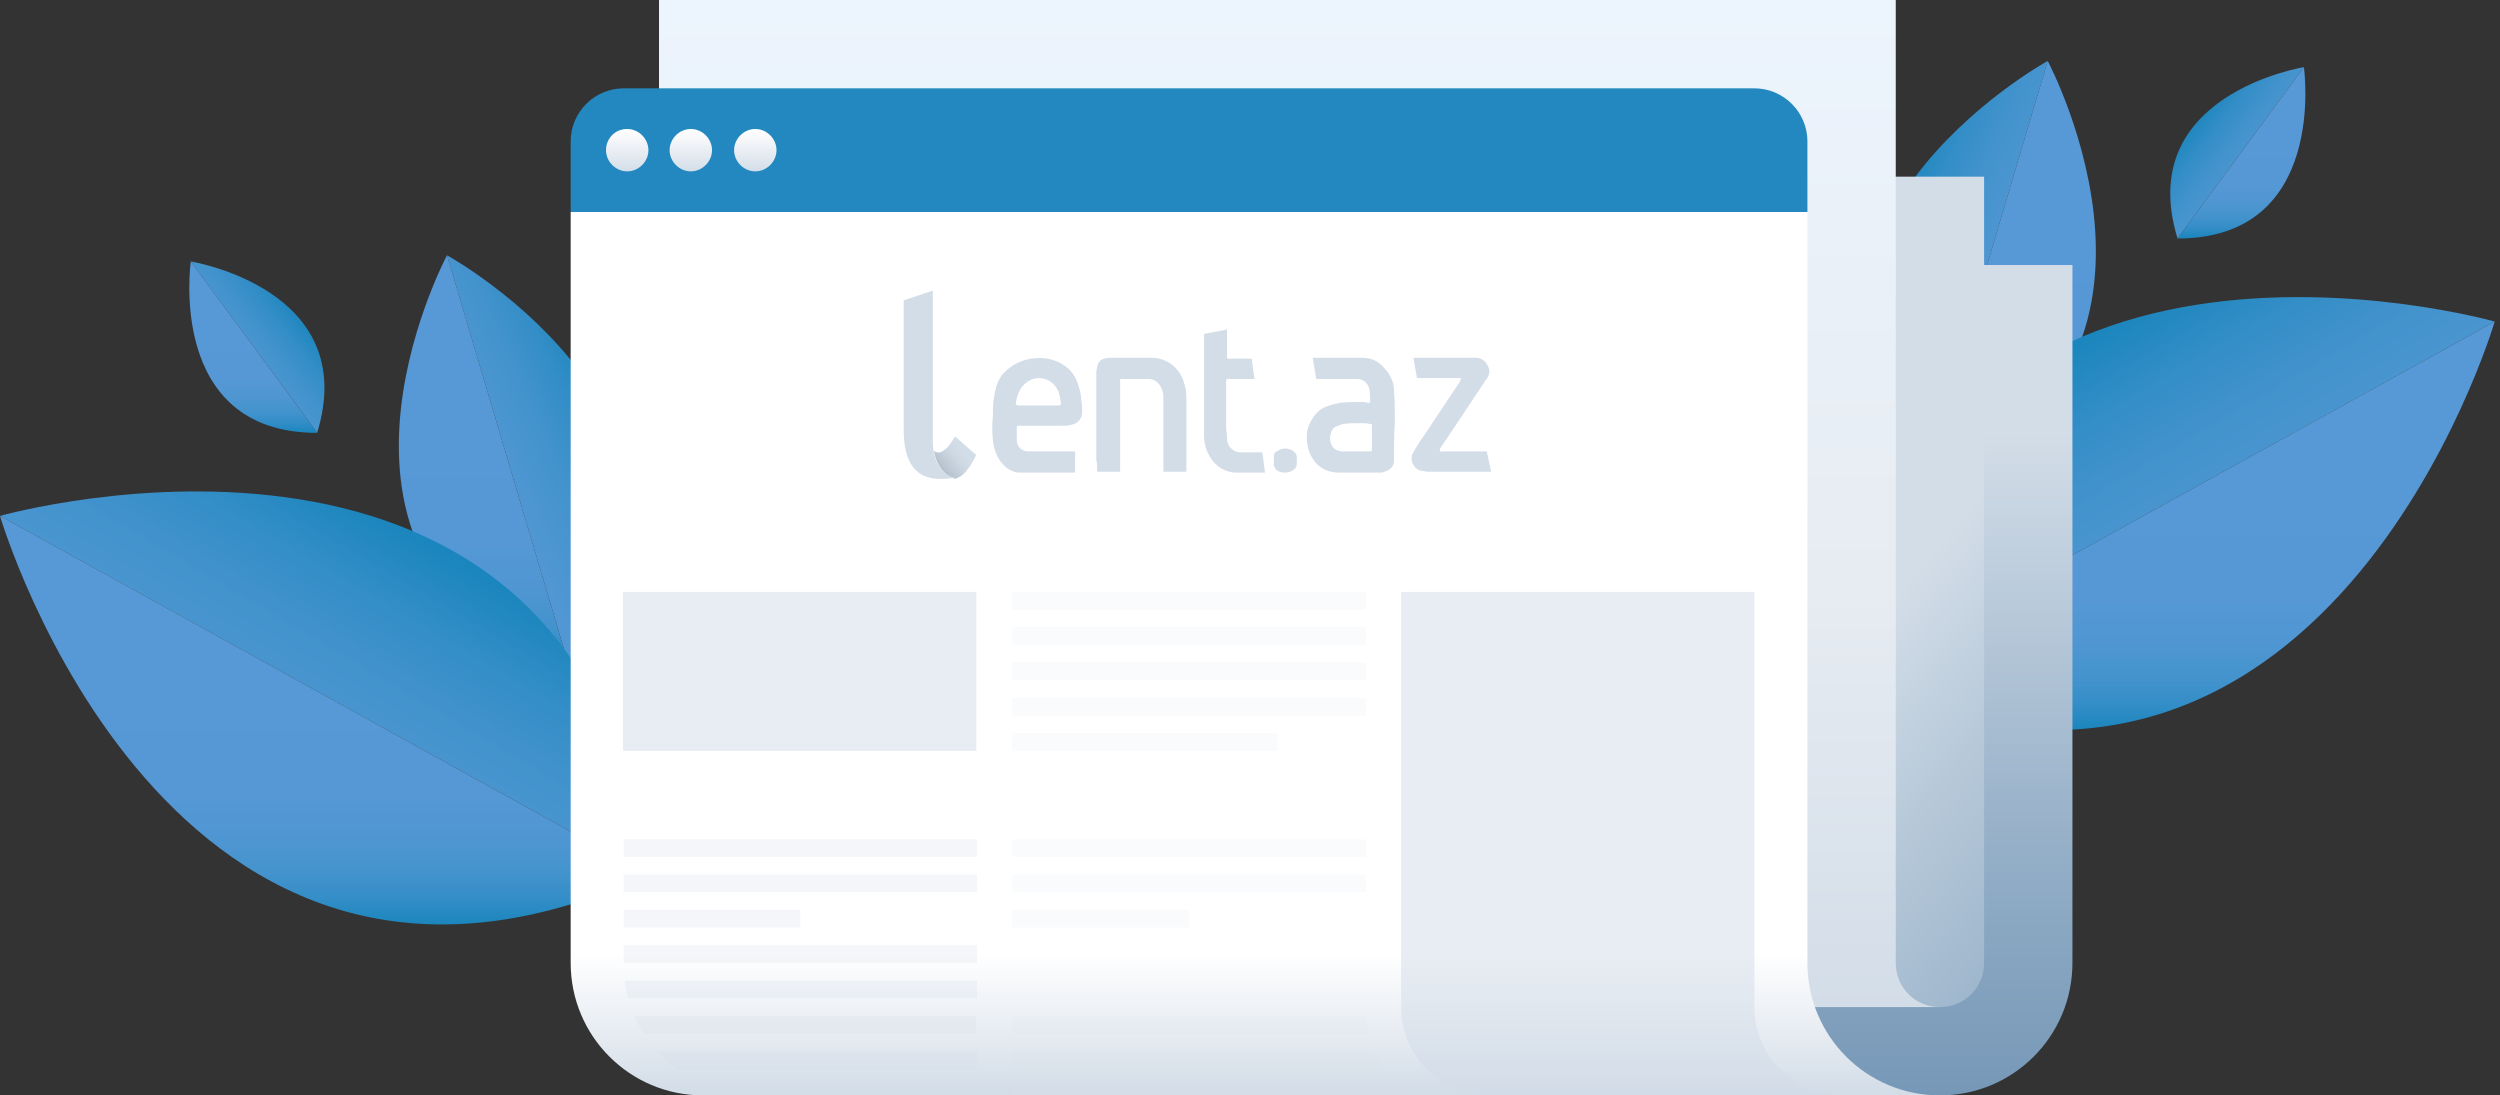
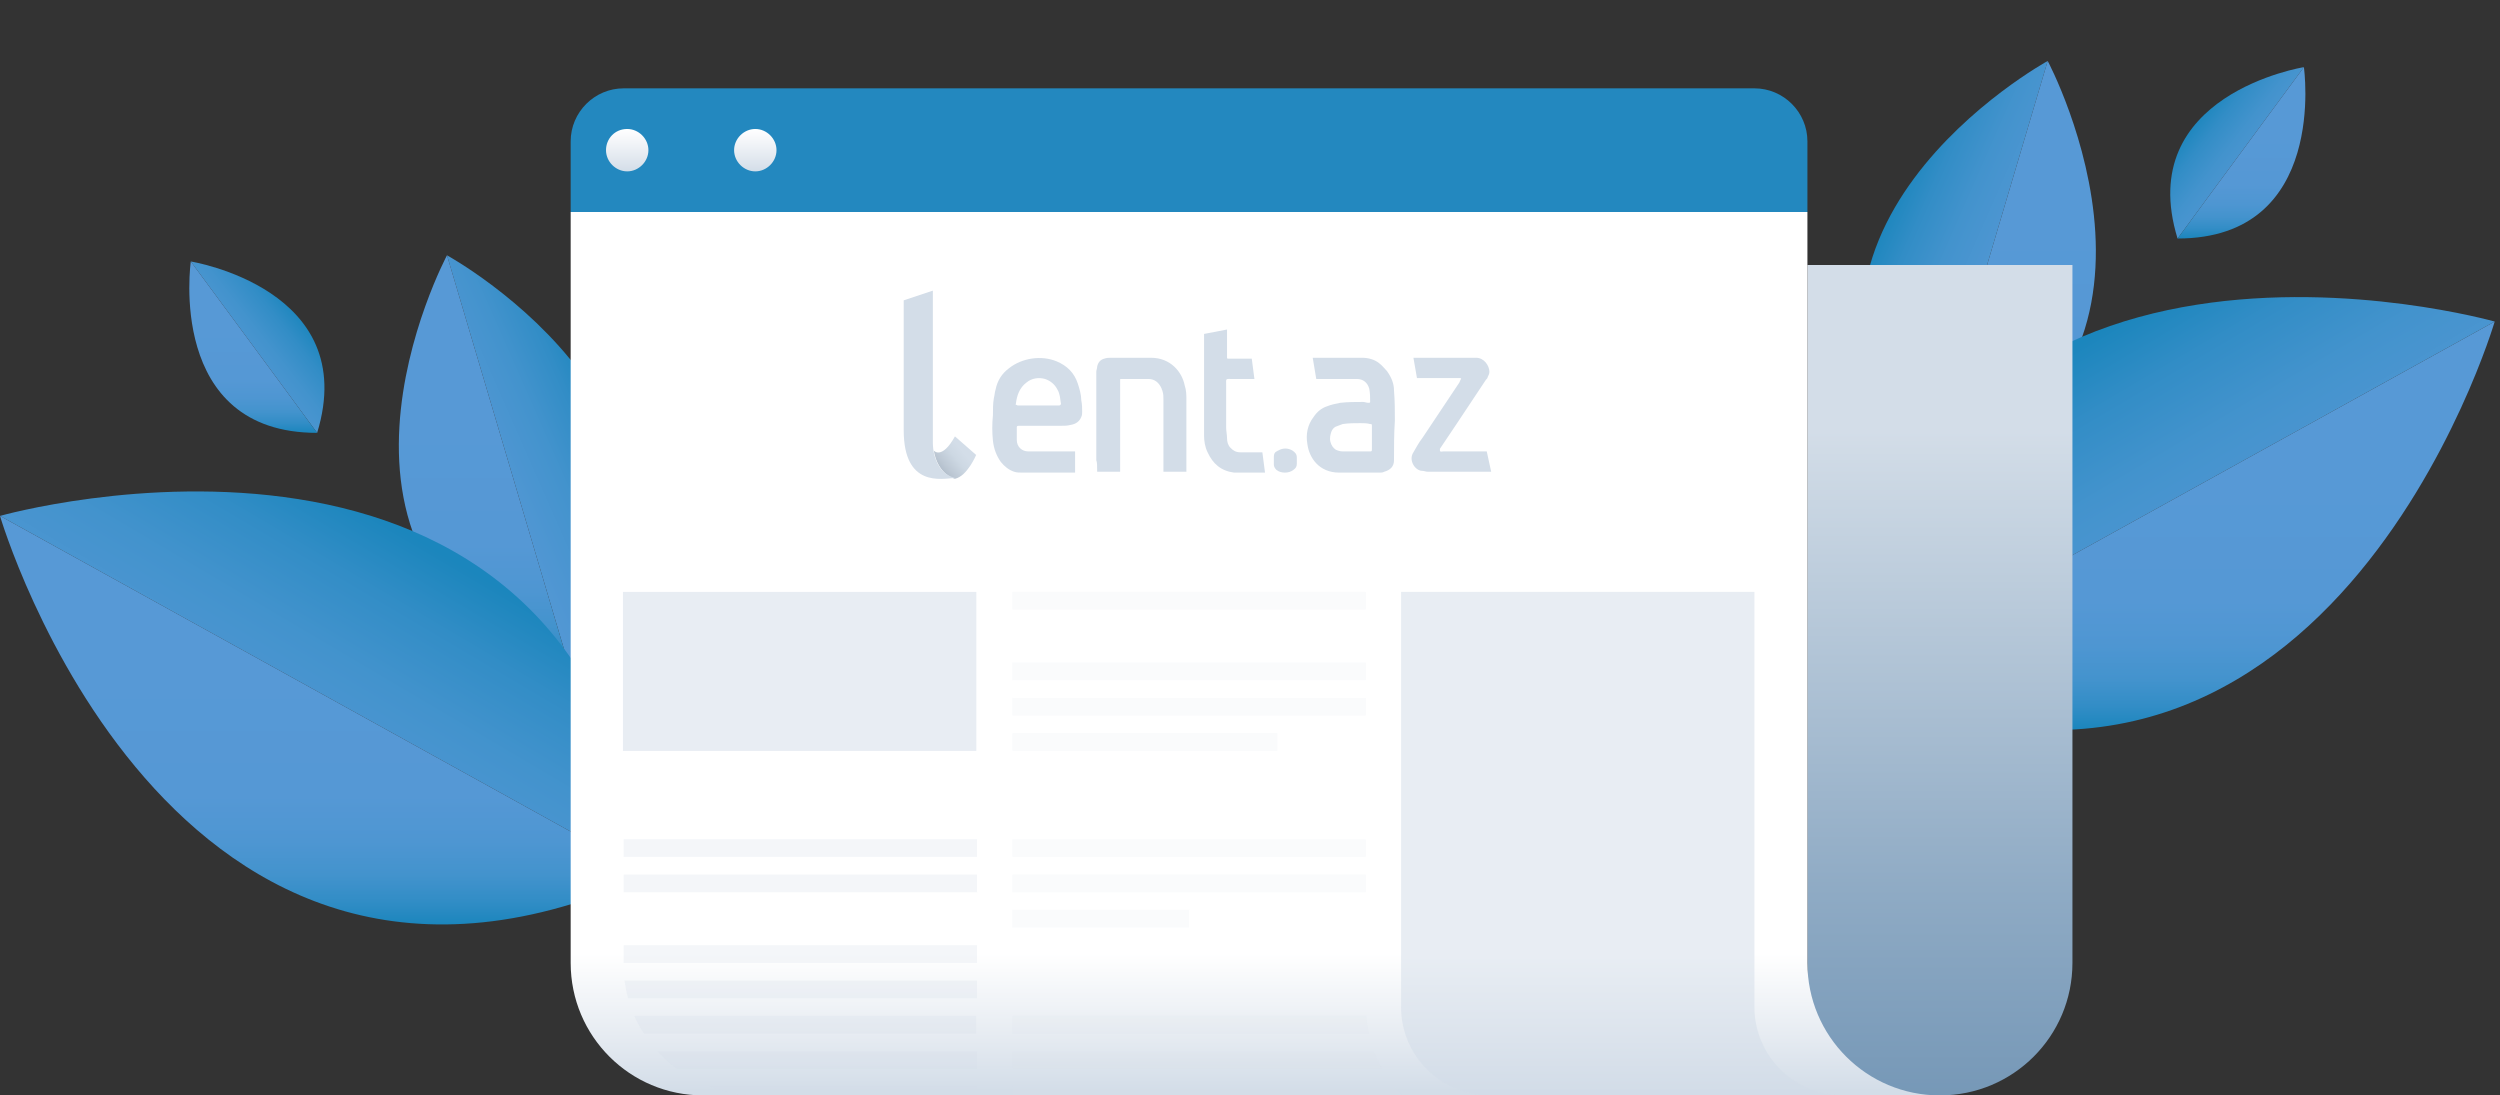
<svg xmlns="http://www.w3.org/2000/svg" width="283" height="124" viewBox="0 0 283 124" fill="none">
  <rect x="0" y="0" width="283" height="124" fill="#333333" stroke="none" />
  <path d="M64.8 76.7L50.6 28.9C50.6 28.9 86.2 48.4 64.8 76.7Z" fill="url(#paint0_linear)" />
  <path d="M64.8 76.7L50.6 28.9C50.6 28.9 31.5 64.7 64.8 76.7Z" fill="url(#paint1_linear)" />
  <path d="M35.9 49.001L21.6 29.601C21.6 29.601 40.9 32.701 35.9 49.001Z" fill="url(#paint2_linear)" />
  <path d="M35.9 49.001L21.6 29.601C21.6 29.601 18.8 49.001 35.9 49.001Z" fill="url(#paint3_linear)" />
  <path d="M73.4 99.001L0 58.401C0 58.401 65.6 39.801 73.4 99.001Z" fill="url(#paint4_linear)" />
  <path d="M73.4 99L0 58.4C0 58.4 19.2 123.9 73.4 99Z" fill="url(#paint5_linear)" />
  <path d="M217.6 54.7L231.8 6.9C231.8 6.9 196.2 26.4 217.6 54.7Z" fill="url(#paint6_linear)" />
  <path d="M217.6 54.7L231.8 6.9C231.8 6.9 250.9 42.7 217.6 54.7Z" fill="url(#paint7_linear)" />
  <path d="M246.5 27.001L260.8 7.601C260.8 7.601 241.5 10.701 246.5 27.001Z" fill="url(#paint8_linear)" />
  <path d="M246.5 27.001L260.8 7.601C260.8 7.601 263.6 27.001 246.5 27.001Z" fill="url(#paint9_linear)" />
  <path d="M209 77.001L282.4 36.401C282.4 36.401 216.8 17.801 209 77.001Z" fill="url(#paint10_linear)" />
  <path d="M209 77L282.4 36.4C282.4 36.4 263.2 101.9 209 77Z" fill="url(#paint11_linear)" />
  <path d="M204.6 30H234.6V109C234.6 117.3 227.9 124 219.6 124H204.6V30Z" fill="url(#paint12_linear)" />
-   <path d="M184.6 20H224.6V109C224.6 111.8 222.4 114 219.6 114H204.6H184.6V20Z" fill="url(#paint13_linear)" />
-   <path d="M214.6 0V109C214.6 111.8 216.8 114 219.6 114H74.6V0H214.6Z" fill="url(#paint14_linear)" />
  <path d="M64.6 24V16C64.6 12.7 67.3 10 70.6 10H198.6C201.9 10 204.6 12.7 204.6 16V24H64.6Z" fill="#2388BF" />
  <path d="M204.6 24V109C204.6 117.3 211.3 124 219.6 124H79.6C71.3 124 64.6 117.3 64.6 109V24H204.6Z" fill="url(#paint15_linear)" />
  <path d="M83.1 17C83.1 18.3 84.2 19.4 85.5 19.4C86.8 19.4 87.9 18.3 87.9 17C87.9 15.7 86.8 14.6 85.5 14.6C84.2 14.6 83.1 15.7 83.1 17Z" fill="url(#paint16_linear)" />
-   <path d="M75.8 17C75.8 18.3 76.9 19.4 78.2 19.4C79.5 19.4 80.6 18.3 80.6 17C80.6 15.7 79.5 14.6 78.2 14.6C76.9 14.6 75.8 15.7 75.8 17Z" fill="url(#paint17_linear)" />
  <path d="M68.6 17C68.6 18.3 69.7 19.4 71 19.4C72.3 19.4 73.4 18.3 73.4 17C73.4 15.7 72.3 14.6 71 14.6C69.6 14.6 68.6 15.7 68.6 17Z" fill="url(#paint18_linear)" />
  <path opacity="0.5" d="M158.6 114C158.6 119.5 163.1 124 168.6 124H208.6C203.1 124 198.6 119.5 198.6 114V67H158.6V114Z" fill="#D3DDE8" />
  <path opacity="0.5" d="M70.519 85.005H110.519V67.005H70.519V85.005Z" fill="#D3DDE8" />
  <g opacity="0.5">
    <g opacity="0.5">
      <path opacity="0.5" d="M154.6 67H114.6V69H154.6V67Z" fill="#D3DDE8" />
-       <path opacity="0.5" d="M154.6 71H114.6V73H154.6V71Z" fill="#D3DDE8" />
+       <path opacity="0.5" d="M154.6 71V73H154.6V71Z" fill="#D3DDE8" />
      <path opacity="0.5" d="M154.6 75H114.6V77H154.6V75Z" fill="#D3DDE8" />
      <path opacity="0.5" d="M154.6 79H114.6V81H154.6V79Z" fill="#D3DDE8" />
      <path opacity="0.5" d="M144.6 83H114.6V85H144.6V83Z" fill="#D3DDE8" />
    </g>
    <g opacity="0.5">
      <path opacity="0.5" d="M154.6 95H114.6V97H154.6V95Z" fill="#D3DDE8" />
      <path opacity="0.5" d="M154.6 99H114.6V101H154.6V99Z" fill="#D3DDE8" />
      <path opacity="0.5" d="M134.6 103H114.6V105H134.6V103Z" fill="#D3DDE8" />
    </g>
    <g opacity="0.5">
      <path opacity="0.5" d="M114.6 117V115H154.7C154.7 115.7 154.8 116.3 155 117H114.6Z" fill="#D3DDE8" />
      <path opacity="0.5" d="M114.6 121V119H155.5C155.8 119.7 156.1 120.4 156.5 121H114.6Z" fill="#D3DDE8" />
      <path opacity="0.5" d="M158.8 124H114.6V123H157.9C158.1 123.4 158.5 123.7 158.8 124Z" fill="#D3DDE8" />
    </g>
  </g>
  <g opacity="0.5">
    <path opacity="0.5" d="M110.6 95H70.6V97H110.6V95Z" fill="#D3DDE8" />
    <path opacity="0.5" d="M110.6 99H70.6V101H110.6V99Z" fill="#D3DDE8" />
-     <path opacity="0.5" d="M90.6 103H70.6V105H90.6V103Z" fill="#D3DDE8" />
  </g>
  <g opacity="0.5">
    <path opacity="0.5" d="M110.6 107H70.6V109H110.6V107Z" fill="#D3DDE8" />
    <path opacity="0.5" d="M110.6 113H71.1C70.9 112.3 70.8 111.7 70.7 111H110.6V113Z" fill="#D3DDE8" />
    <path opacity="0.5" d="M110.6 117H72.9C72.5 116.4 72.1 115.7 71.8 115H110.5V117H110.6Z" fill="#D3DDE8" />
    <path opacity="0.5" d="M110.6 121H76.6C75.8 120.4 75.1 119.7 74.4 119H110.6V121Z" fill="#D3DDE8" />
    <path opacity="0.5" d="M110.6 124H85.6C83.7 124 81.9 123.6 80.2 123H110.6V124Z" fill="#D3DDE8" />
  </g>
  <path d="M146.8 52.1C146.8 52.2 146.8 52.4 146.8 52.5C146.8 52.8 146.7 53 146.4 53.2C145.9 53.6 145 53.6 144.5 53.2C144.3 53 144.2 52.8 144.2 52.6C144.2 52.3 144.2 52 144.2 51.7C144.2 51.4 144.3 51.2 144.5 51.1C144.6 51.1 144.6 51 144.7 51C145.2 50.7 145.8 50.7 146.3 51C146.6 51.2 146.8 51.4 146.8 51.8C146.8 51.8 146.8 52 146.8 52.1Z" fill="#D3DDE8" />
  <path d="M108.1 49.4L110.5 51.5C110.5 51.5 109.5 53.9 108.1 54.2C108.1 54.2 106.2 53.8 105.7 51C105.7 51 106.6 52.1 108.1 49.4Z" fill="url(#paint19_linear)" />
  <path d="M102.3 34L105.6 32.9V50.2C105.6 50.2 105.6 50.6 105.7 51.2C105.9 52.2 106.5 53.7 108.1 54.1C106.6 54.2 102.3 55.2 102.3 48.7C102.3 41.5 102.3 34 102.3 34Z" fill="#D3DDE8" />
  <path d="M168.3 51.1C166.8 51.1 164.7 51.1 163.4 51.1C163.3 51.1 163 51.2 163 51C163 50.9 163 50.9 163 50.8C163 50.8 166.5 45.6 168.2 43C168.3 42.9 168.4 42.8 168.4 42.7C168.5 42.5 168.6 42.3 168.6 42.1C168.6 41.4 168 40.5 167.1 40.5C164.8 40.5 162.6 40.5 160.3 40.5C160.2 40.5 160.1 40.5 160 40.5L160.4 42.8C160.5 42.8 160.8 42.8 160.9 42.8C162.2 42.8 163.6 42.8 164.9 42.8C165 42.8 165.1 42.8 165.3 42.8C165.4 42.8 165.4 42.9 165.4 42.9C165.3 43 165.3 43.1 165.2 43.3C163.8 45.4 162.4 47.5 161 49.6C160.6 50.1 160.3 50.7 160 51.2C159.4 52.1 160.2 53.3 161 53.3C161.2 53.3 161.4 53.4 161.6 53.4C163.7 53.4 166.6 53.4 168.8 53.4L168.3 51.1Z" fill="#D3DDE8" />
  <path d="M157.8 44.2C157.8 43.4 157.5 42.7 157 42C156.7 41.7 156.5 41.4 156.1 41.1C155.6 40.7 154.9 40.5 154.2 40.5C152.7 40.5 150.4 40.5 148.6 40.5L149 42.9C150.4 42.9 152.3 42.9 153.3 42.9C153.4 42.9 153.5 42.9 153.6 42.9C154.3 42.9 154.8 43.3 155 44C155.1 44.5 155.1 45 155.1 45.5C155.1 45.6 155 45.6 154.9 45.6C154.7 45.6 154.5 45.5 154.3 45.5C153.4 45.5 152.6 45.5 151.7 45.6C151.2 45.7 150.7 45.8 150.2 46C149.6 46.2 149.1 46.6 148.7 47.2C148 48.1 147.8 49.2 148 50.3C148.2 51.8 149.3 53.5 151.6 53.5C153.1 53.5 154.7 53.5 156.2 53.5C156.4 53.5 156.5 53.5 156.7 53.4C157.4 53.2 157.8 52.8 157.8 52.1C157.8 50.6 157.8 49.1 157.9 47.6C157.9 46.5 157.9 45.4 157.8 44.2ZM155 51.1C154.5 51.1 154 51.1 153.5 51.1C153 51.1 152.5 51.1 152 51.1C151.7 51.1 151.4 51 151.2 50.9C150.9 50.7 150.7 50.4 150.6 50C150.5 49.6 150.6 49.2 150.7 48.9C150.8 48.6 151 48.4 151.2 48.3C151.5 48.2 151.7 48.1 152 48C152.7 47.9 153.3 47.9 154 47.9C154.4 47.9 154.7 47.9 155.1 48C155.3 48 155.3 48 155.3 48.3C155.3 49.1 155.3 50 155.3 50.8C155.3 51.1 155.3 51.1 155 51.1Z" fill="#D3DDE8" />
  <path d="M140.4 51.201C139.9 51.201 139.6 51.001 139.3 50.701C139 50.401 138.9 50.001 138.9 49.601C138.9 49.201 138.8 48.801 138.8 48.401C138.8 47.601 138.8 46.901 138.8 46.101C138.8 45.301 138.8 44.401 138.8 43.601C138.8 42.801 138.7 42.901 139.5 42.901C140.1 42.901 141.2 42.901 142 42.901L141.7 40.601C140.9 40.601 139.8 40.601 139.3 40.601C139.2 40.601 139.1 40.601 139 40.601C138.9 40.601 138.9 40.501 138.9 40.501C138.9 40.401 138.9 40.301 138.9 40.201C138.9 39.701 138.9 38.401 138.9 37.301L136.3 37.801C136.3 41.201 136.3 45.801 136.3 48.801C136.3 49.001 136.3 49.101 136.3 49.301C136.3 49.901 136.4 50.601 136.7 51.201C137.3 52.501 138.2 53.301 139.7 53.501C139.9 53.501 140.2 53.501 140.4 53.501C140.8 53.501 142.2 53.501 143.2 53.501L142.9 51.201C141.9 51.201 140.8 51.201 140.4 51.201Z" fill="#D3DDE8" />
  <path d="M124.2 53.4H126.8C126.8 50.3 126.8 46.1 126.8 43.4C126.8 43.3 126.8 43.1 126.8 43C126.8 42.9 126.8 42.9 126.9 42.9C127 42.9 127.1 42.9 127.2 42.9C128 42.9 128.7 42.9 129.5 42.9C129.7 42.9 129.8 42.9 130 42.9C130.7 42.9 131.2 43.3 131.5 44C131.5 44.1 131.6 44.2 131.6 44.3C131.7 44.6 131.7 44.9 131.7 45.2C131.7 47.3 131.7 50.8 131.7 53.4H134.3C134.3 50.8 134.3 47.4 134.3 45.3C134.3 44.7 134.3 44.2 134.1 43.6C133.8 42.1 132.5 40.5 130.3 40.5C128.8 40.5 127.3 40.5 125.8 40.5C125.5 40.5 125.3 40.5 125 40.6C124.6 40.7 124.3 41 124.2 41.5C124.2 41.7 124.1 41.9 124.1 42.1C124.1 43.9 124.1 45.7 124.1 47.4C124.1 49 124.1 50.5 124.1 52.1C124.2 52.3 124.2 52.8 124.2 53.4Z" fill="#D3DDE8" />
  <path d="M121.8 51.1C120.4 51.1 118.5 51.1 117.3 51.1C117 51.1 116.7 51.1 116.4 51.1C115.7 51.1 115.1 50.6 115.1 49.8C115.1 49.4 115.1 48.9 115.1 48.5V48.4C115.1 48.3 115.1 48.2 115.3 48.2C115.4 48.2 115.5 48.2 115.7 48.2C117.2 48.2 118.6 48.2 120.1 48.2C120.5 48.2 120.8 48.2 121.2 48.1C121.8 48 122.2 47.7 122.4 47.2C122.5 47 122.5 46.8 122.5 46.6C122.5 46.2 122.5 45.8 122.4 45.3C122.4 44.7 122.2 44 122 43.4C121.6 42.2 120.8 41.4 119.6 40.9C117.9 40.2 115.7 40.5 114.2 41.7C113.4 42.3 112.9 43.1 112.7 44.1C112.6 44.4 112.6 44.7 112.5 45.1C112.4 45.7 112.4 46.3 112.4 47C112.3 48 112.3 48.9 112.4 49.9C112.5 50.8 112.8 51.6 113.3 52.3C113.7 52.8 114.2 53.2 114.8 53.4C115.1 53.5 115.4 53.5 115.7 53.5C116.6 53.5 117.6 53.5 118.5 53.5C119.3 53.5 120.7 53.5 121.7 53.5V51.1H121.8ZM115 45.7C115.1 44.8 115.4 43.9 116.2 43.3C116.8 42.8 117.6 42.7 118.3 42.9C118.9 43.1 119.4 43.5 119.7 44.1C120 44.6 120 45.1 120.1 45.7C120.1 45.8 120 45.9 119.9 45.9C119.8 45.9 119.7 45.9 119.6 45.9C118.9 45.9 118.2 45.9 117.5 45.9C116.8 45.9 116.1 45.9 115.5 45.9C115.4 45.9 115.3 45.9 115.2 45.9C115 45.8 114.9 45.8 115 45.7Z" fill="#D3DDE8" />
  <defs>
    <linearGradient id="paint0_linear" x1="44.607" y1="159.251" x2="106.859" y2="131.815" gradientUnits="userSpaceOnUse">
      <stop offset="0.6" stop-color="#5799D6" />
      <stop offset="0.751" stop-color="#5598D5" />
      <stop offset="0.805" stop-color="#4E96D2" />
      <stop offset="0.878" stop-color="#4393CD" />
      <stop offset="0.943" stop-color="#328DC6" />
      <stop offset="0.998" stop-color="#1C86BD" />
      <stop offset="1" stop-color="#1B86BD" />
    </linearGradient>
    <linearGradient id="paint1_linear" x1="54.978" y1="28.883" x2="54.978" y2="76.671" gradientUnits="userSpaceOnUse">
      <stop offset="0.371" stop-color="#5799D6" />
      <stop offset="0.685" stop-color="#5598D5" />
      <stop offset="0.797" stop-color="#4E96D2" />
      <stop offset="0.878" stop-color="#4393CD" />
      <stop offset="0.943" stop-color="#328DC6" />
      <stop offset="0.998" stop-color="#1C86BD" />
      <stop offset="1" stop-color="#1B86BD" />
    </linearGradient>
    <linearGradient id="paint2_linear" x1="17.293" y1="82.504" x2="50.499" y2="56.587" gradientUnits="userSpaceOnUse">
      <stop offset="0.6" stop-color="#5799D6" />
      <stop offset="0.751" stop-color="#5598D5" />
      <stop offset="0.805" stop-color="#4E96D2" />
      <stop offset="0.878" stop-color="#4393CD" />
      <stop offset="0.943" stop-color="#328DC6" />
      <stop offset="0.998" stop-color="#1C86BD" />
      <stop offset="1" stop-color="#1B86BD" />
    </linearGradient>
    <linearGradient id="paint3_linear" x1="28.668" y1="29.594" x2="28.668" y2="48.989" gradientUnits="userSpaceOnUse">
      <stop offset="0.371" stop-color="#5799D6" />
      <stop offset="0.685" stop-color="#5598D5" />
      <stop offset="0.797" stop-color="#4E96D2" />
      <stop offset="0.878" stop-color="#4393CD" />
      <stop offset="0.943" stop-color="#328DC6" />
      <stop offset="0.998" stop-color="#1C86BD" />
      <stop offset="1" stop-color="#1B86BD" />
    </linearGradient>
    <linearGradient id="paint4_linear" x1="-20.9" y1="173.9" x2="46.1" y2="60.4" gradientUnits="userSpaceOnUse">
      <stop offset="0.6" stop-color="#5799D6" />
      <stop offset="0.751" stop-color="#5598D5" />
      <stop offset="0.805" stop-color="#4E96D2" />
      <stop offset="0.878" stop-color="#4393CD" />
      <stop offset="0.943" stop-color="#328DC6" />
      <stop offset="0.998" stop-color="#1C86BD" />
      <stop offset="1" stop-color="#1B86BD" />
    </linearGradient>
    <linearGradient id="paint5_linear" x1="36.716" y1="58.384" x2="36.716" y2="104.619" gradientUnits="userSpaceOnUse">
      <stop offset="0.371" stop-color="#5799D6" />
      <stop offset="0.685" stop-color="#5598D5" />
      <stop offset="0.797" stop-color="#4E96D2" />
      <stop offset="0.878" stop-color="#4393CD" />
      <stop offset="0.943" stop-color="#328DC6" />
      <stop offset="0.998" stop-color="#1C86BD" />
      <stop offset="1" stop-color="#1B86BD" />
    </linearGradient>
    <linearGradient id="paint6_linear" x1="237.793" y1="137.251" x2="175.541" y2="109.815" gradientUnits="userSpaceOnUse">
      <stop offset="0.6" stop-color="#5799D6" />
      <stop offset="0.751" stop-color="#5598D5" />
      <stop offset="0.805" stop-color="#4E96D2" />
      <stop offset="0.878" stop-color="#4393CD" />
      <stop offset="0.943" stop-color="#328DC6" />
      <stop offset="0.998" stop-color="#1C86BD" />
      <stop offset="1" stop-color="#1B86BD" />
    </linearGradient>
    <linearGradient id="paint7_linear" x1="227.422" y1="6.883" x2="227.422" y2="54.671" gradientUnits="userSpaceOnUse">
      <stop offset="0.371" stop-color="#5799D6" />
      <stop offset="0.685" stop-color="#5598D5" />
      <stop offset="0.797" stop-color="#4E96D2" />
      <stop offset="0.878" stop-color="#4393CD" />
      <stop offset="0.943" stop-color="#328DC6" />
      <stop offset="0.998" stop-color="#1C86BD" />
      <stop offset="1" stop-color="#1B86BD" />
    </linearGradient>
    <linearGradient id="paint8_linear" x1="265.107" y1="60.505" x2="231.901" y2="34.587" gradientUnits="userSpaceOnUse">
      <stop offset="0.6" stop-color="#5799D6" />
      <stop offset="0.751" stop-color="#5598D5" />
      <stop offset="0.805" stop-color="#4E96D2" />
      <stop offset="0.878" stop-color="#4393CD" />
      <stop offset="0.943" stop-color="#328DC6" />
      <stop offset="0.998" stop-color="#1C86BD" />
      <stop offset="1" stop-color="#1B86BD" />
    </linearGradient>
    <linearGradient id="paint9_linear" x1="253.732" y1="7.594" x2="253.732" y2="26.988" gradientUnits="userSpaceOnUse">
      <stop offset="0.371" stop-color="#5799D6" />
      <stop offset="0.685" stop-color="#5598D5" />
      <stop offset="0.797" stop-color="#4E96D2" />
      <stop offset="0.878" stop-color="#4393CD" />
      <stop offset="0.943" stop-color="#328DC6" />
      <stop offset="0.998" stop-color="#1C86BD" />
      <stop offset="1" stop-color="#1B86BD" />
    </linearGradient>
    <linearGradient id="paint10_linear" x1="303.3" y1="151.9" x2="236.3" y2="38.4" gradientUnits="userSpaceOnUse">
      <stop offset="0.6" stop-color="#5799D6" />
      <stop offset="0.751" stop-color="#5598D5" />
      <stop offset="0.805" stop-color="#4E96D2" />
      <stop offset="0.878" stop-color="#4393CD" />
      <stop offset="0.943" stop-color="#328DC6" />
      <stop offset="0.998" stop-color="#1C86BD" />
      <stop offset="1" stop-color="#1B86BD" />
    </linearGradient>
    <linearGradient id="paint11_linear" x1="245.684" y1="36.384" x2="245.684" y2="82.619" gradientUnits="userSpaceOnUse">
      <stop offset="0.371" stop-color="#5799D6" />
      <stop offset="0.685" stop-color="#5598D5" />
      <stop offset="0.797" stop-color="#4E96D2" />
      <stop offset="0.878" stop-color="#4393CD" />
      <stop offset="0.943" stop-color="#328DC6" />
      <stop offset="0.998" stop-color="#1C86BD" />
      <stop offset="1" stop-color="#1B86BD" />
    </linearGradient>
    <linearGradient id="paint12_linear" x1="219.559" y1="124.002" x2="219.559" y2="30.002" gradientUnits="userSpaceOnUse">
      <stop stop-color="#7698B7" />
      <stop offset="0.24" stop-color="#8EAAC4" />
      <stop offset="0.745" stop-color="#CCD8E4" />
      <stop offset="0.8" stop-color="#D3DDE8" />
    </linearGradient>
    <linearGradient id="paint13_linear" x1="237.873" y1="94.956" x2="169.68" y2="37.735" gradientUnits="userSpaceOnUse">
      <stop offset="0" stop-color="#9FB7CD" />
      <stop offset="0.201" stop-color="#B7C9D9" />
      <stop offset="0.4" stop-color="#D3DDE8" />
    </linearGradient>
    <linearGradient id="paint14_linear" x1="147.059" y1="114.002" x2="147.059" y2="0.002" gradientUnits="userSpaceOnUse">
      <stop stop-color="#D3DDE8" />
      <stop offset="0.417" stop-color="#E7ECF2" />
      <stop offset="1" stop-color="#ECF4FD" />
    </linearGradient>
    <linearGradient id="paint15_linear" x1="142.059" y1="123.483" x2="142.059" y2="26.364" gradientUnits="userSpaceOnUse">
      <stop stop-color="#D3DDE8" />
      <stop offset="0.067" stop-color="#E7ECF2" />
      <stop offset="0.16" stop-color="white" />
    </linearGradient>
    <linearGradient id="paint16_linear" x1="85.496" y1="19.414" x2="85.496" y2="14.59" gradientUnits="userSpaceOnUse">
      <stop stop-color="#D3DDE8" />
      <stop offset="0.417" stop-color="#E7ECF2" />
      <stop offset="1" stop-color="white" />
    </linearGradient>
    <linearGradient id="paint17_linear" x1="78.209" y1="19.414" x2="78.209" y2="14.59" gradientUnits="userSpaceOnUse">
      <stop stop-color="#D3DDE8" />
      <stop offset="0.417" stop-color="#E7ECF2" />
      <stop offset="1" stop-color="white" />
    </linearGradient>
    <linearGradient id="paint18_linear" x1="70.972" y1="19.414" x2="70.972" y2="14.59" gradientUnits="userSpaceOnUse">
      <stop stop-color="#D3DDE8" />
      <stop offset="0.417" stop-color="#E7ECF2" />
      <stop offset="1" stop-color="white" />
    </linearGradient>
    <linearGradient id="paint19_linear" x1="106.514" y1="53.057" x2="109.641" y2="50.434" gradientUnits="userSpaceOnUse">
      <stop stop-color="#B3BFCC" />
      <stop offset="0.155" stop-color="#BDC8D4" />
      <stop offset="0.505" stop-color="#CDD8E3" />
      <stop offset="0.772" stop-color="#D3DDE8" />
    </linearGradient>
  </defs>
</svg>